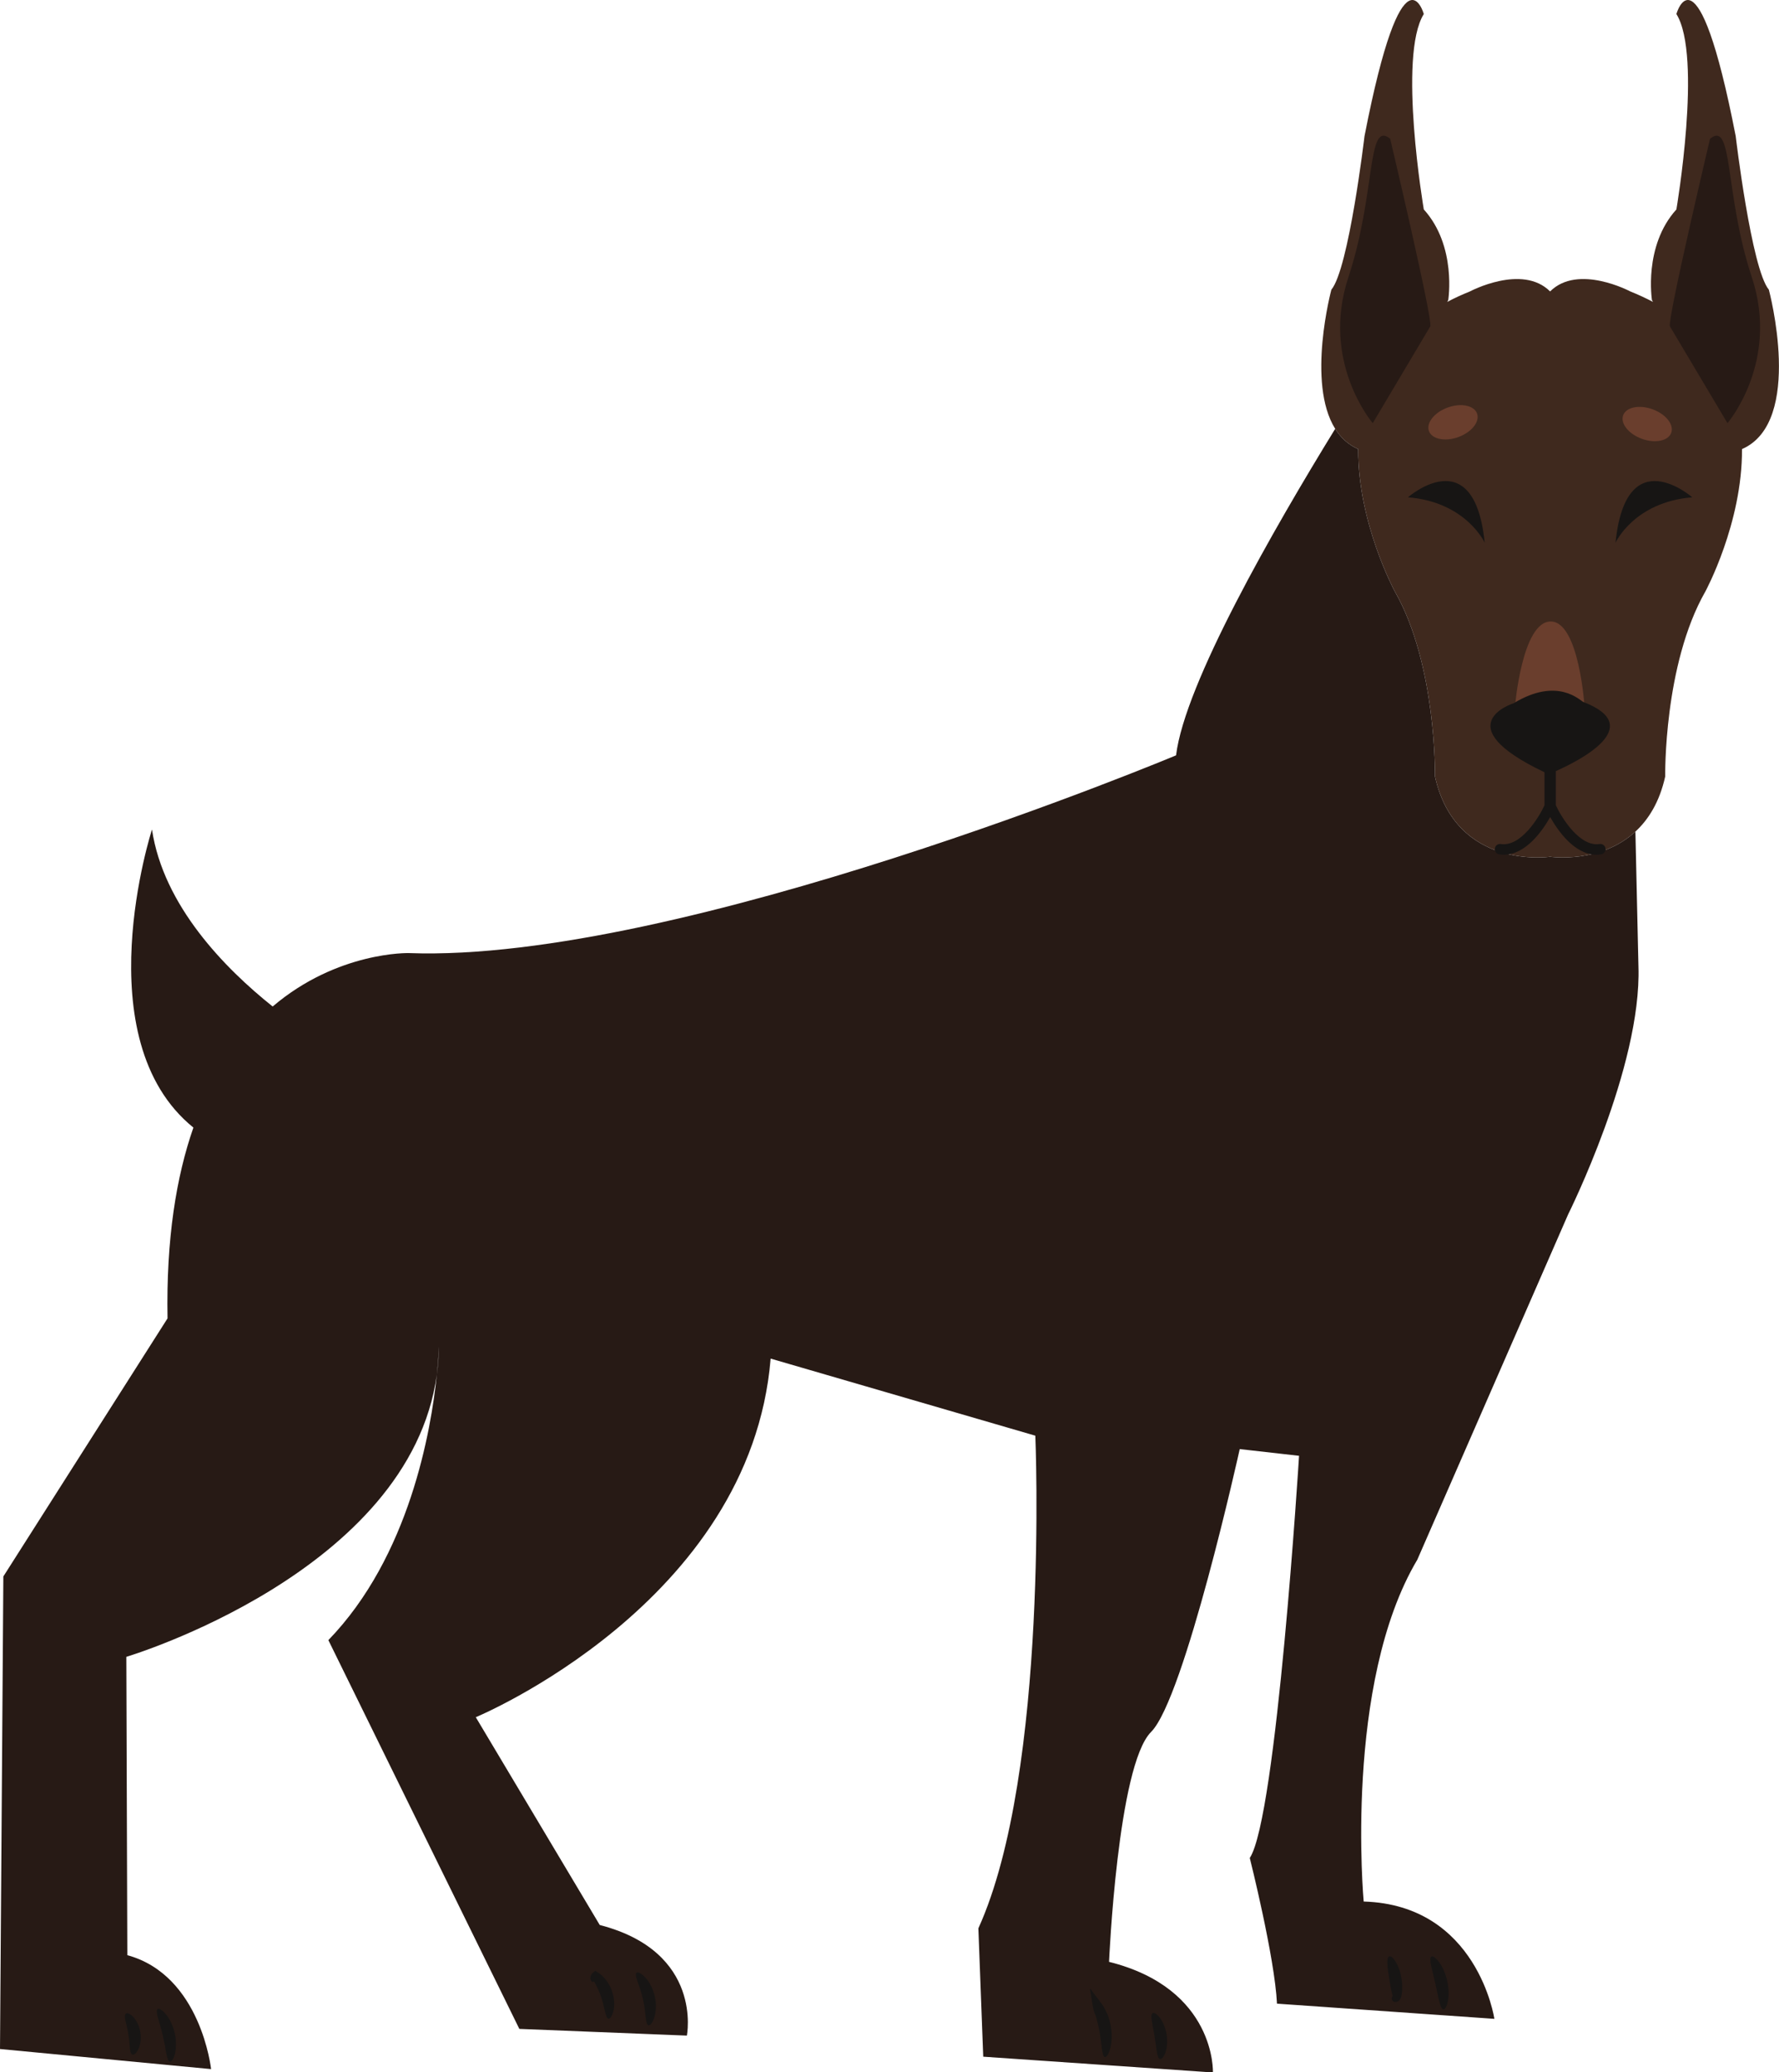
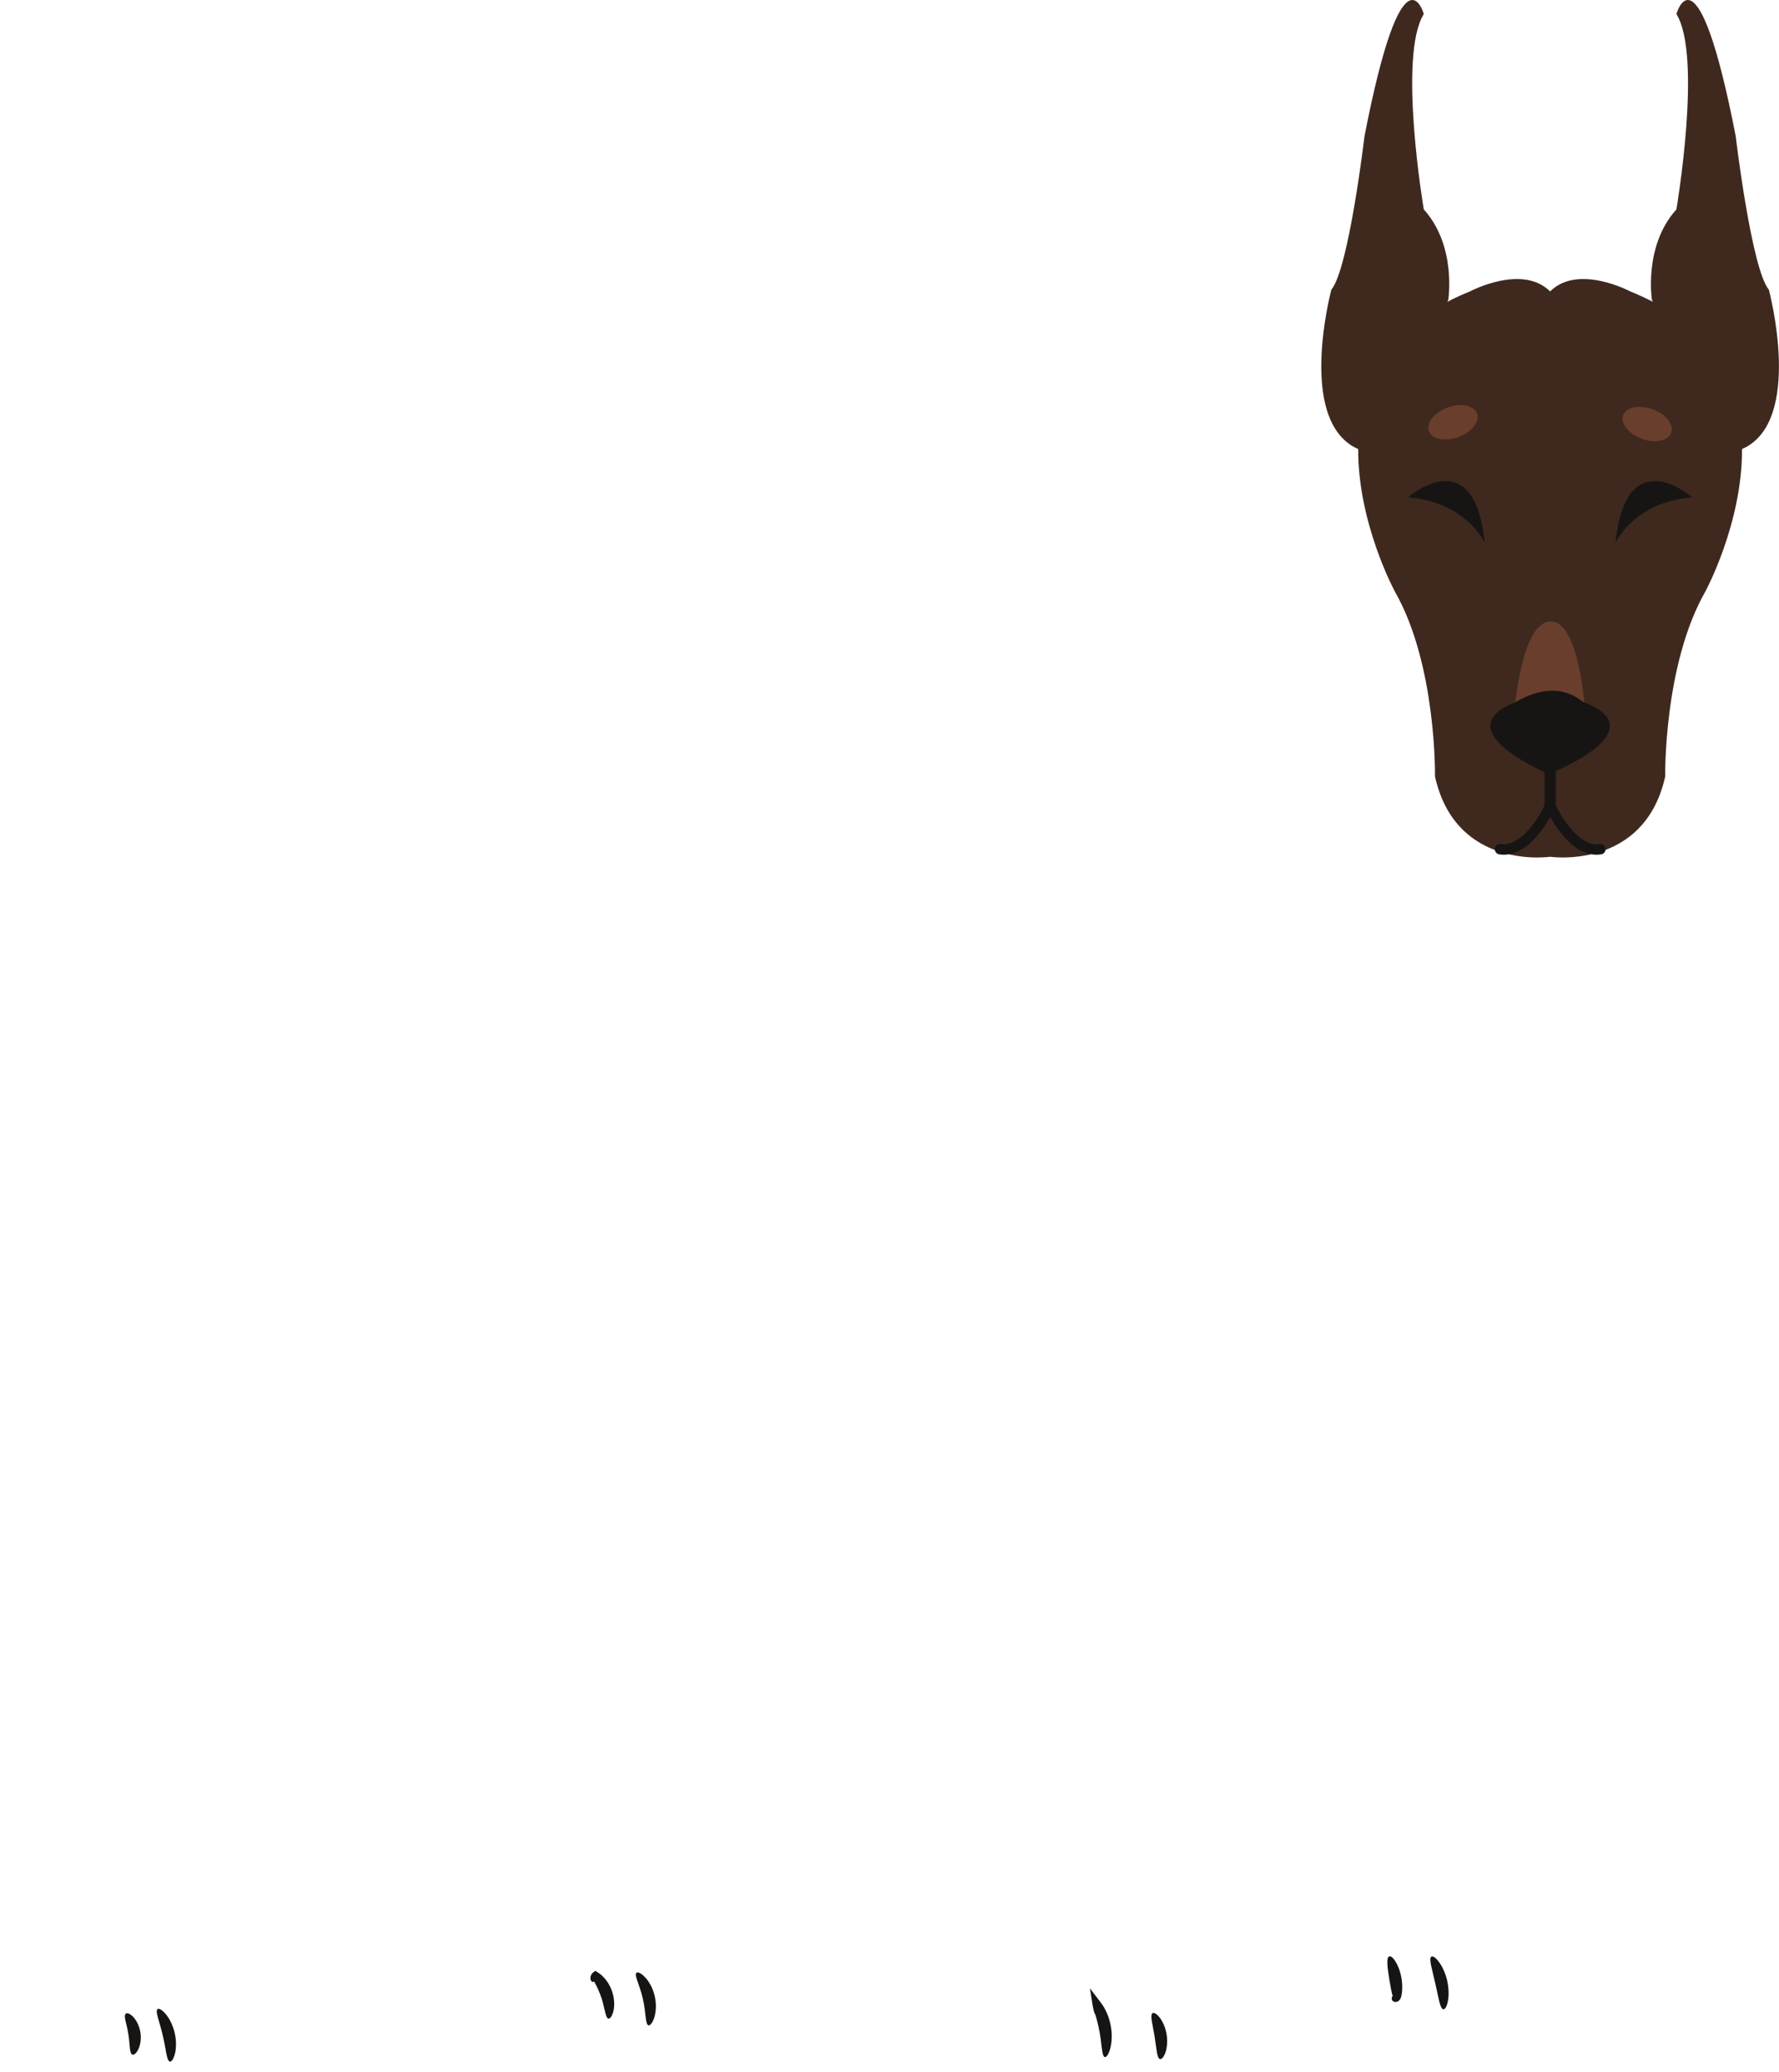
<svg xmlns="http://www.w3.org/2000/svg" height="456.4" preserveAspectRatio="xMidYMid meet" version="1.0" viewBox="0.0 0.0 391.9 456.4" width="391.9" zoomAndPan="magnify">
  <defs>
    <clipPath id="a">
      <path d="M 291 0 L 391.891 0 L 391.891 189 L 291 189 Z M 291 0" />
    </clipPath>
    <clipPath id="b">
-       <path d="M 0 29 L 388 29 L 388 456.43 L 0 456.43 Z M 0 29" />
-     </clipPath>
+       </clipPath>
  </defs>
  <g>
    <g id="change1_2">
-       <path d="M 96.234 302.719 C 96.512 300.711 96.66 298.648 96.684 296.535 C 96.66 297.277 96.566 299.484 96.234 302.719" fill="#271a15" />
-     </g>
+       </g>
    <g clip-path="url(#a)" id="change2_1">
      <path d="M 383.75 98.906 C 383.84 115.242 375.672 130.281 375.672 130.281 C 366.449 146.418 366.832 171.012 366.832 171.012 C 365.586 176.633 363.148 180.492 360.266 183.152 C 352.555 190.266 341.621 188.711 341.477 188.688 C 341.273 188.719 320.707 191.66 316.117 171.012 C 316.117 171.012 316.504 146.418 307.281 130.281 C 307.281 130.281 299.113 115.242 299.203 98.906 C 296.996 97.941 295.352 96.379 294.133 94.441 C 287.773 84.312 293.289 63.801 293.289 63.801 C 297.133 59.191 300.59 29.988 300.59 29.988 C 309.043 -13.434 313.652 3.09 313.652 3.09 C 307.891 12.312 313.652 46.125 313.652 46.125 C 320.953 54.195 319.035 66.109 319.035 66.109 L 318.809 66.492 C 320.359 65.676 322.023 64.902 323.805 64.188 C 323.805 64.188 335.328 58.043 341.477 64.184 C 347.625 58.043 359.148 64.188 359.148 64.188 C 360.93 64.902 362.59 65.676 364.145 66.492 L 363.918 66.109 C 363.918 66.109 361.996 54.195 369.297 46.125 C 369.297 46.125 375.062 12.312 369.297 3.09 C 369.297 3.09 373.91 -13.434 382.363 29.988 C 382.363 29.988 385.82 59.191 389.664 63.801 C 389.664 63.801 397.5 92.914 383.75 98.906" fill="#3f291e" />
    </g>
    <g clip-path="url(#b)" id="change1_1">
-       <path d="M 385.93 61.113 C 379.781 42.477 381.895 26.336 376.707 30.562 C 376.707 30.562 367.293 70.336 367.867 71.871 L 380.551 93.199 C 380.551 93.199 392.078 79.75 385.93 61.113 Z M 297.023 61.113 C 290.875 79.75 302.402 93.199 302.402 93.199 L 315.082 71.871 C 315.66 70.336 306.246 30.562 306.246 30.562 C 301.059 26.336 303.172 42.477 297.023 61.113 Z M 360.266 183.152 L 360.938 212.852 C 361.676 234.996 345.438 267.473 345.438 267.473 L 312.223 343.5 C 295.984 370.809 300.41 418.785 300.41 418.785 C 325.508 419.523 329.199 444.621 329.199 444.621 L 281.309 441.277 C 280.82 431.062 275.316 409.191 275.316 409.191 C 281.223 400.332 286.172 320.621 286.172 320.621 L 273.102 319.141 C 273.102 319.141 260.957 374.055 253.574 381.438 C 246.191 388.816 244.316 432.07 244.316 432.07 C 267.934 437.977 267.195 456.43 267.195 456.43 L 216.598 452.957 L 215.527 424.691 C 231.195 390.195 228.074 316.188 228.074 316.188 L 169.766 299.211 C 165.336 353.094 104.812 378.191 104.812 378.191 L 132.121 423.953 C 155.004 429.859 151.312 448.312 151.312 448.312 L 114.406 446.836 L 72.336 361.215 C 90.176 342.812 94.961 315.152 96.234 302.719 C 96.512 300.711 96.66 298.648 96.684 296.535 C 96.691 296.355 96.691 296.262 96.691 296.262 C 96.691 296.352 96.688 296.441 96.684 296.535 C 96.66 297.277 96.566 299.484 96.234 302.719 C 90.273 346.293 27.828 364.895 27.828 364.895 L 28.047 430.598 C 44.285 435.023 46.5 455.691 46.5 455.691 L 0 451.266 L 0.738 347.191 L 36.906 290.355 C 36.59 272.789 38.855 259.066 42.605 248.336 C 18.516 228.84 33.48 182.688 33.48 182.688 C 36 199.488 49.551 213.277 60.066 221.668 C 74.391 209.484 90.051 209.902 90.051 209.902 C 149.836 212.113 259.078 166.352 259.078 166.352 C 260.992 150.562 280.586 116.473 294.133 94.441 C 295.352 96.379 296.996 97.941 299.203 98.906 C 299.113 115.242 307.281 130.281 307.281 130.281 C 316.504 146.418 316.117 171.012 316.117 171.012 C 320.707 191.66 341.273 188.719 341.477 188.688 C 341.621 188.711 352.555 190.266 360.266 183.152" fill="#271a15" />
-     </g>
+       </g>
    <g id="change3_1">
      <path d="M 349.102 156.09 C 349.102 156.09 347.945 136.875 341.605 136.875 C 335.266 136.875 333.73 155.703 333.73 155.703 Z M 364.051 90.141 C 361.129 89.074 358.227 89.664 357.57 91.461 C 356.918 93.254 358.758 95.574 361.684 96.641 C 364.605 97.703 367.508 97.113 368.16 95.32 C 368.816 93.527 366.977 91.207 364.051 90.141 Z M 325.383 91.074 C 326.035 92.871 324.195 95.188 321.27 96.254 C 318.348 97.32 315.445 96.73 314.789 94.938 C 314.137 93.141 315.977 90.824 318.902 89.758 C 321.824 88.691 324.727 89.281 325.383 91.074" fill="#6a3e2d" />
    </g>
    <g id="change4_1">
      <path d="M 35.859 448.309 C 36.59 451.289 36.68 453.898 37.43 454.043 C 37.785 454.098 38.25 453.461 38.535 452.301 C 38.828 451.148 38.891 449.469 38.477 447.691 C 38.059 445.918 37.254 444.441 36.48 443.539 C 35.707 442.625 35.012 442.262 34.719 442.473 C 34.109 442.934 35.188 445.312 35.859 448.309 Z M 28.273 448.012 C 28.664 450.227 28.457 452.184 29.148 452.496 C 29.484 452.629 30.027 452.234 30.465 451.344 C 30.898 450.461 31.164 449.074 30.926 447.586 C 30.684 446.094 30 444.859 29.309 444.16 C 28.613 443.449 27.977 443.246 27.703 443.48 C 27.141 443.992 27.953 445.785 28.273 448.012 Z M 141.621 440.238 C 142.34 443.207 142.109 445.812 142.84 446.051 C 143.184 446.148 143.73 445.555 144.117 444.383 C 144.504 443.223 144.66 441.48 144.242 439.645 C 143.82 437.805 142.926 436.301 142.07 435.426 C 141.215 434.535 140.465 434.238 140.199 434.48 C 139.645 435.004 140.98 437.254 141.621 440.238 Z M 131.125 436.082 C 131.266 435.941 131.531 435.82 131.609 435.938 L 130.539 435.762 C 131.016 436.645 131.695 437.824 132.219 439.246 C 133.27 441.906 133.281 444.395 134.02 444.57 C 134.371 444.645 134.867 444.035 135.141 442.871 C 135.418 441.719 135.383 440.012 134.734 438.297 C 134.062 436.477 132.84 435.141 131.848 434.496 L 131.141 434.043 L 130.773 434.32 C 129.969 434.93 130 435.691 130.133 436.066 C 130.289 436.469 130.559 436.555 130.703 436.48 C 130.863 436.41 130.965 436.223 131.125 436.082 Z M 316.184 436.824 C 316.891 439.844 317.211 442.445 317.969 442.523 C 318.328 442.551 318.73 441.891 318.957 440.738 C 319.184 439.594 319.195 437.961 318.805 436.23 C 318.406 434.496 317.691 433.027 316.992 432.098 C 316.293 431.156 315.645 430.73 315.328 430.914 C 314.68 431.312 315.516 433.793 316.184 436.824 Z M 306.09 436.148 C 306.199 436.828 306.316 437.473 306.434 438.062 C 306.496 438.355 306.555 438.641 306.613 438.902 C 306.668 439.164 306.742 439.453 306.789 439.52 C 306.801 439.547 306.812 439.566 306.828 439.578 C 306.844 439.586 306.816 439.578 306.871 439.598 C 306.93 439.613 306.988 439.645 307.031 439.66 C 307.219 439.75 307.266 439.832 307.258 439.82 L 307.25 439.797 L 307.25 439.793 L 307.246 439.793 C 307.199 439.625 307.316 440.02 307.305 439.98 L 307.309 439.98 L 307.312 439.996 C 307.316 440.004 307.316 440.016 307.316 440.027 C 307.316 440.043 307.312 440.035 307.34 439.996 C 307.391 439.922 307.523 439.867 307.523 439.871 C 307.535 439.871 307.41 439.891 307.312 439.871 C 307.211 439.855 307.172 439.789 307.188 439.812 C 307.188 439.812 307.195 439.848 307.188 439.855 C 307.184 439.891 307.184 439.887 307.195 439.852 C 307.219 439.809 307.234 439.77 307.258 439.727 C 307.273 439.66 307.336 439.5 307.066 439.461 C 306.906 439.461 306.754 439.605 306.691 439.727 C 306.617 439.855 306.586 439.98 306.586 440.129 C 306.594 440.277 306.602 440.461 306.816 440.688 C 306.926 440.797 307.125 440.898 307.34 440.91 C 307.566 440.914 307.684 440.879 307.805 440.836 C 308.066 440.742 308.293 440.523 308.418 440.32 C 308.555 440.113 308.621 439.922 308.676 439.734 C 308.777 439.324 308.793 439.098 308.84 438.801 C 308.867 438.504 308.895 438.191 308.898 437.859 C 308.914 437.195 308.863 436.465 308.738 435.711 C 308.242 432.656 306.691 430.574 306.023 430.871 C 305.328 431.168 305.656 433.457 306.09 436.148 Z M 254.344 448.484 C 254.785 451.051 254.812 453.281 255.547 453.477 C 255.902 453.559 256.379 453.043 256.727 452.055 C 257.074 451.074 257.25 449.617 256.996 448.051 C 256.738 446.484 256.109 445.156 255.469 444.34 C 254.824 443.516 254.211 443.18 253.898 443.367 C 253.266 443.785 253.949 445.91 254.344 448.484 Z M 242.695 441.637 L 240.809 442.098 C 241.164 443.223 241.633 444.676 241.984 446.312 C 242.785 449.82 242.641 452.871 243.383 453.047 C 243.734 453.121 244.254 452.398 244.602 451.062 C 244.945 449.738 245.062 447.801 244.609 445.738 C 244.199 443.828 243.379 442.211 242.578 441.156 L 240.105 437.898 L 240.691 441.617 C 240.926 443.082 241.273 443.996 241.672 444 C 242.066 444.004 242.434 443.098 242.695 441.637 Z M 352.367 185.883 C 348.004 186.547 344.043 180.152 342.742 177.359 L 342.742 169.824 C 347.875 167.547 362.82 159.996 348.828 154.617 C 348.074 154.324 343.191 148.98 333.461 154.871 C 333.461 154.871 318.246 159.613 340.242 170.078 L 340.242 177.359 C 338.945 180.152 334.992 186.547 330.617 185.883 C 329.988 185.785 329.402 186.219 329.309 186.852 C 329.211 187.48 329.645 188.066 330.273 188.16 C 330.613 188.215 330.949 188.238 331.281 188.238 C 336.156 188.238 339.84 182.887 341.492 179.945 C 343.148 182.887 346.828 188.238 351.703 188.238 C 352.035 188.238 352.371 188.215 352.715 188.16 C 353.344 188.066 353.777 187.48 353.68 186.852 C 353.586 186.219 352.996 185.789 352.367 185.883 Z M 355.887 119.52 C 355.887 119.52 359.984 110.555 372.793 109.527 C 372.793 109.527 358.191 96.723 355.887 119.52 Z M 327.066 119.52 C 327.066 119.52 322.969 110.555 310.16 109.527 C 310.16 109.527 324.762 96.723 327.066 119.52" fill="#171514" />
    </g>
  </g>
</svg>